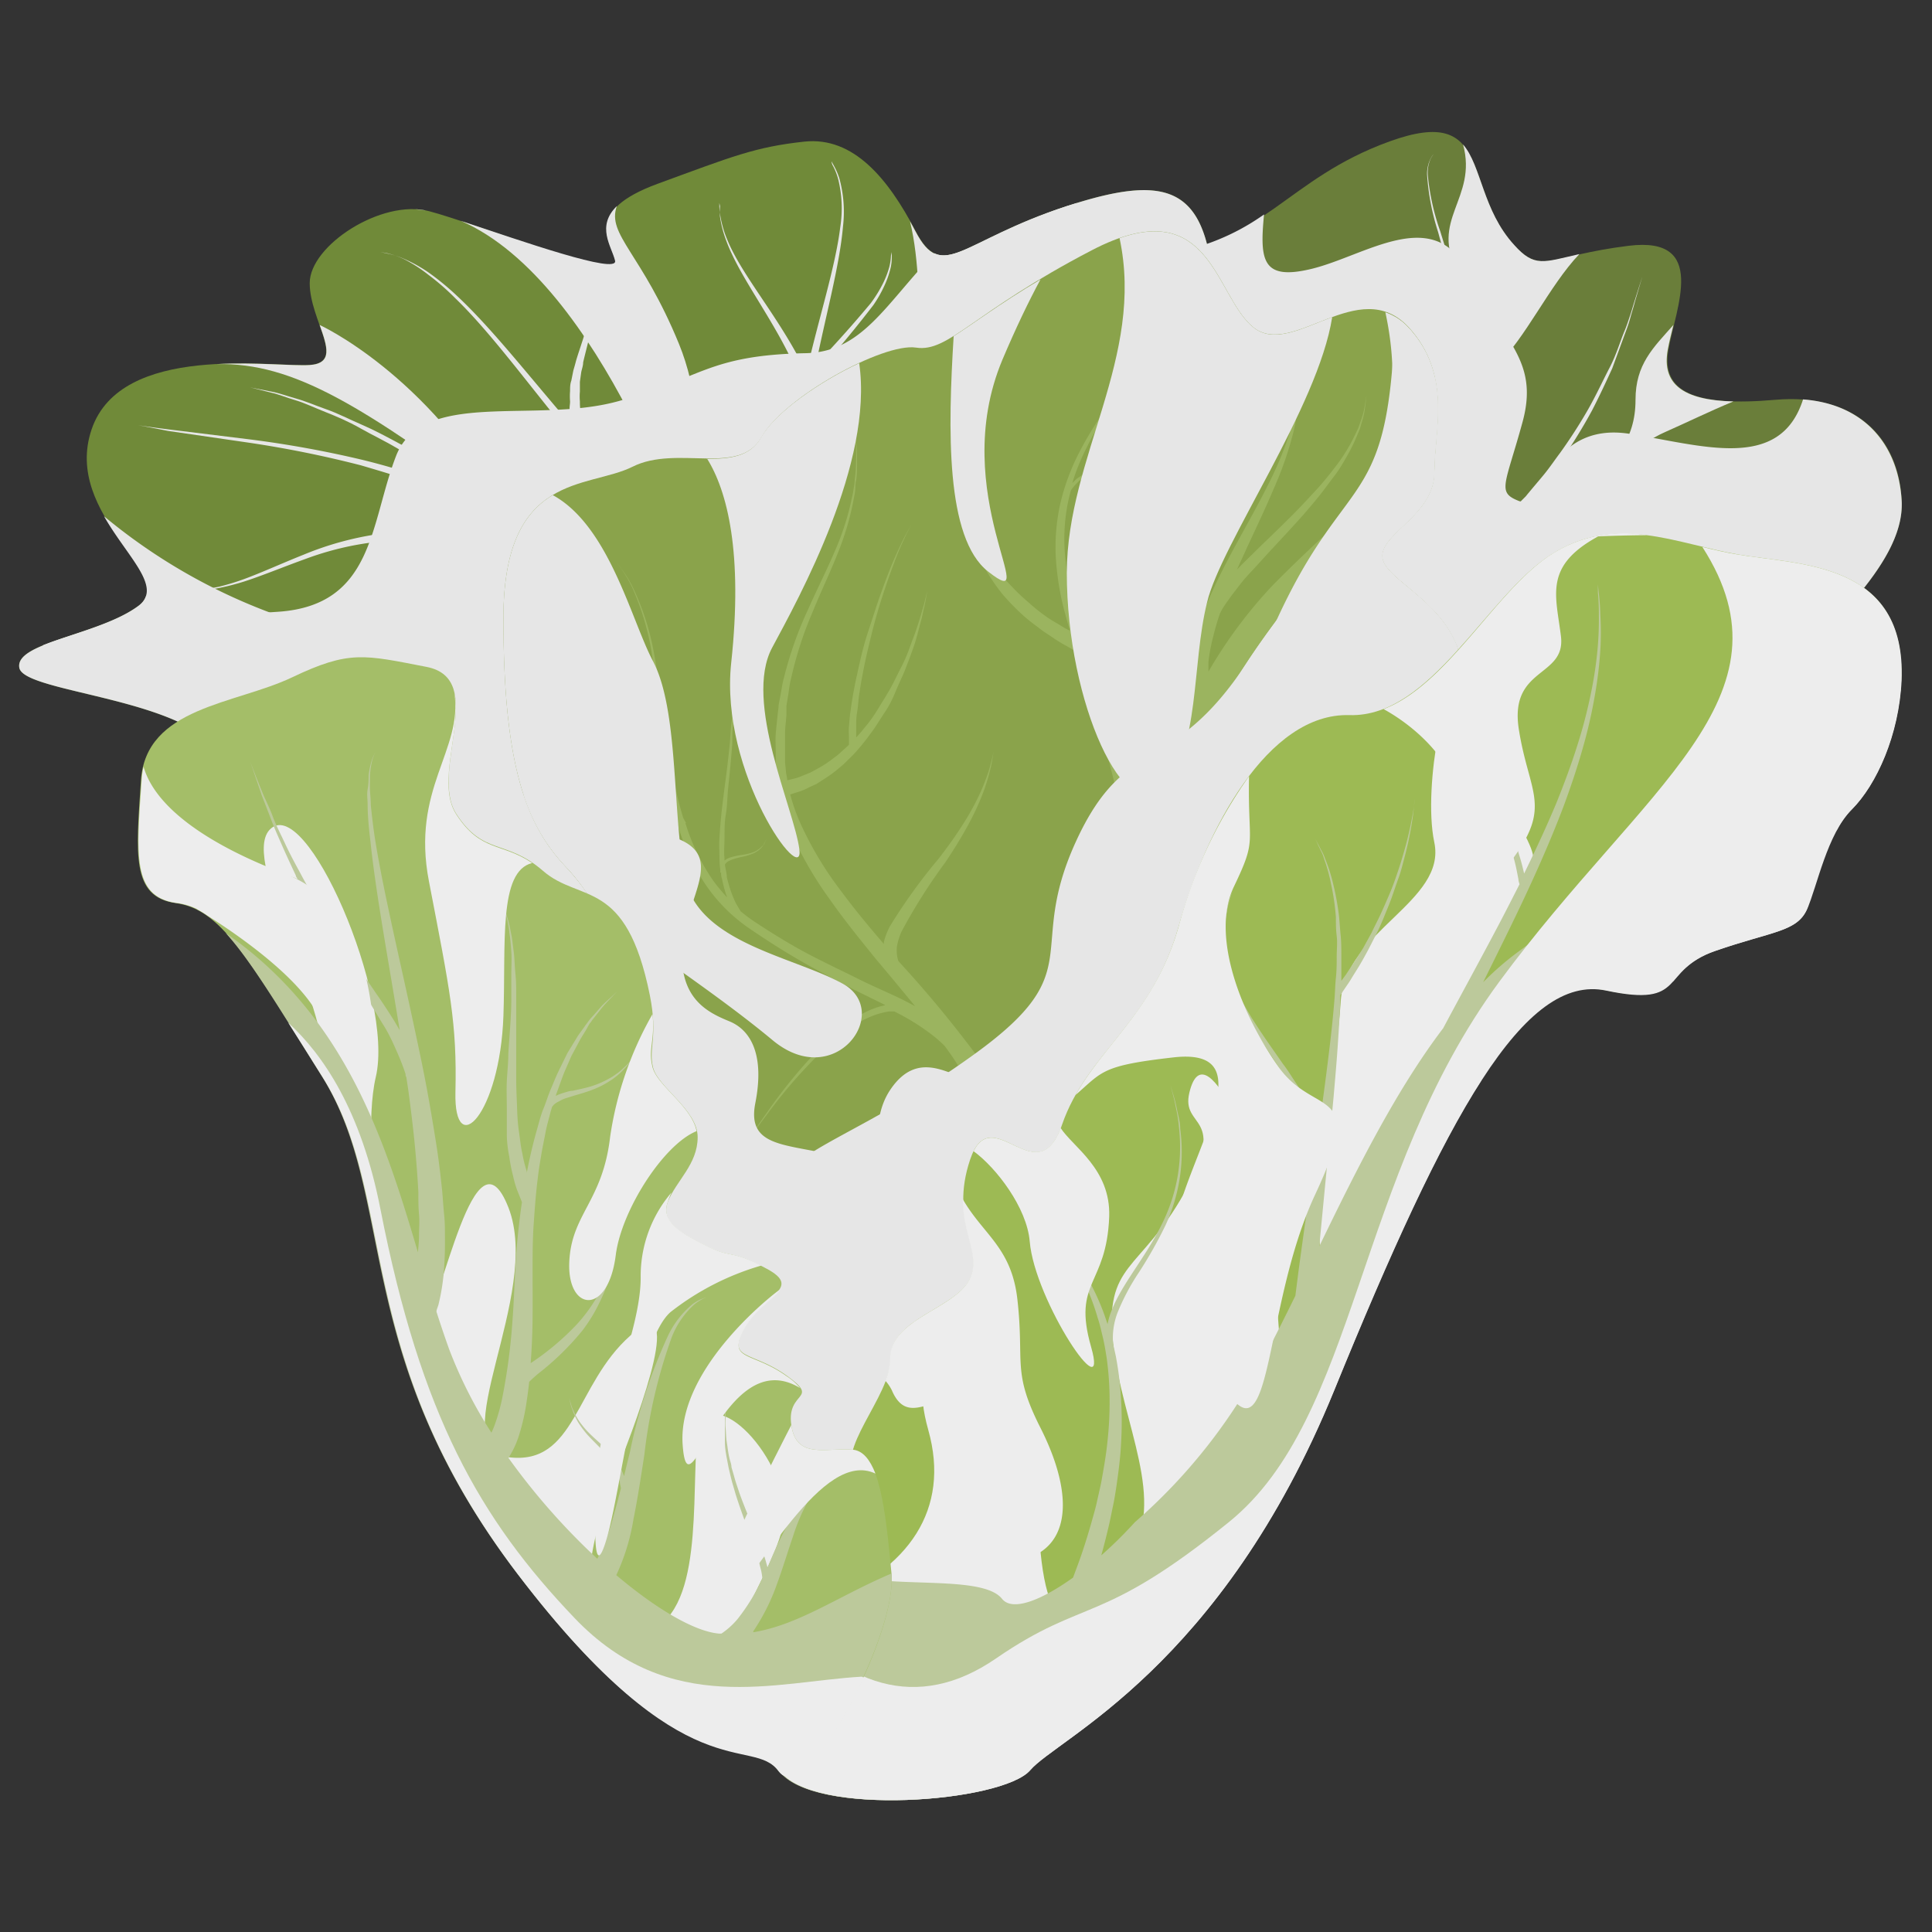
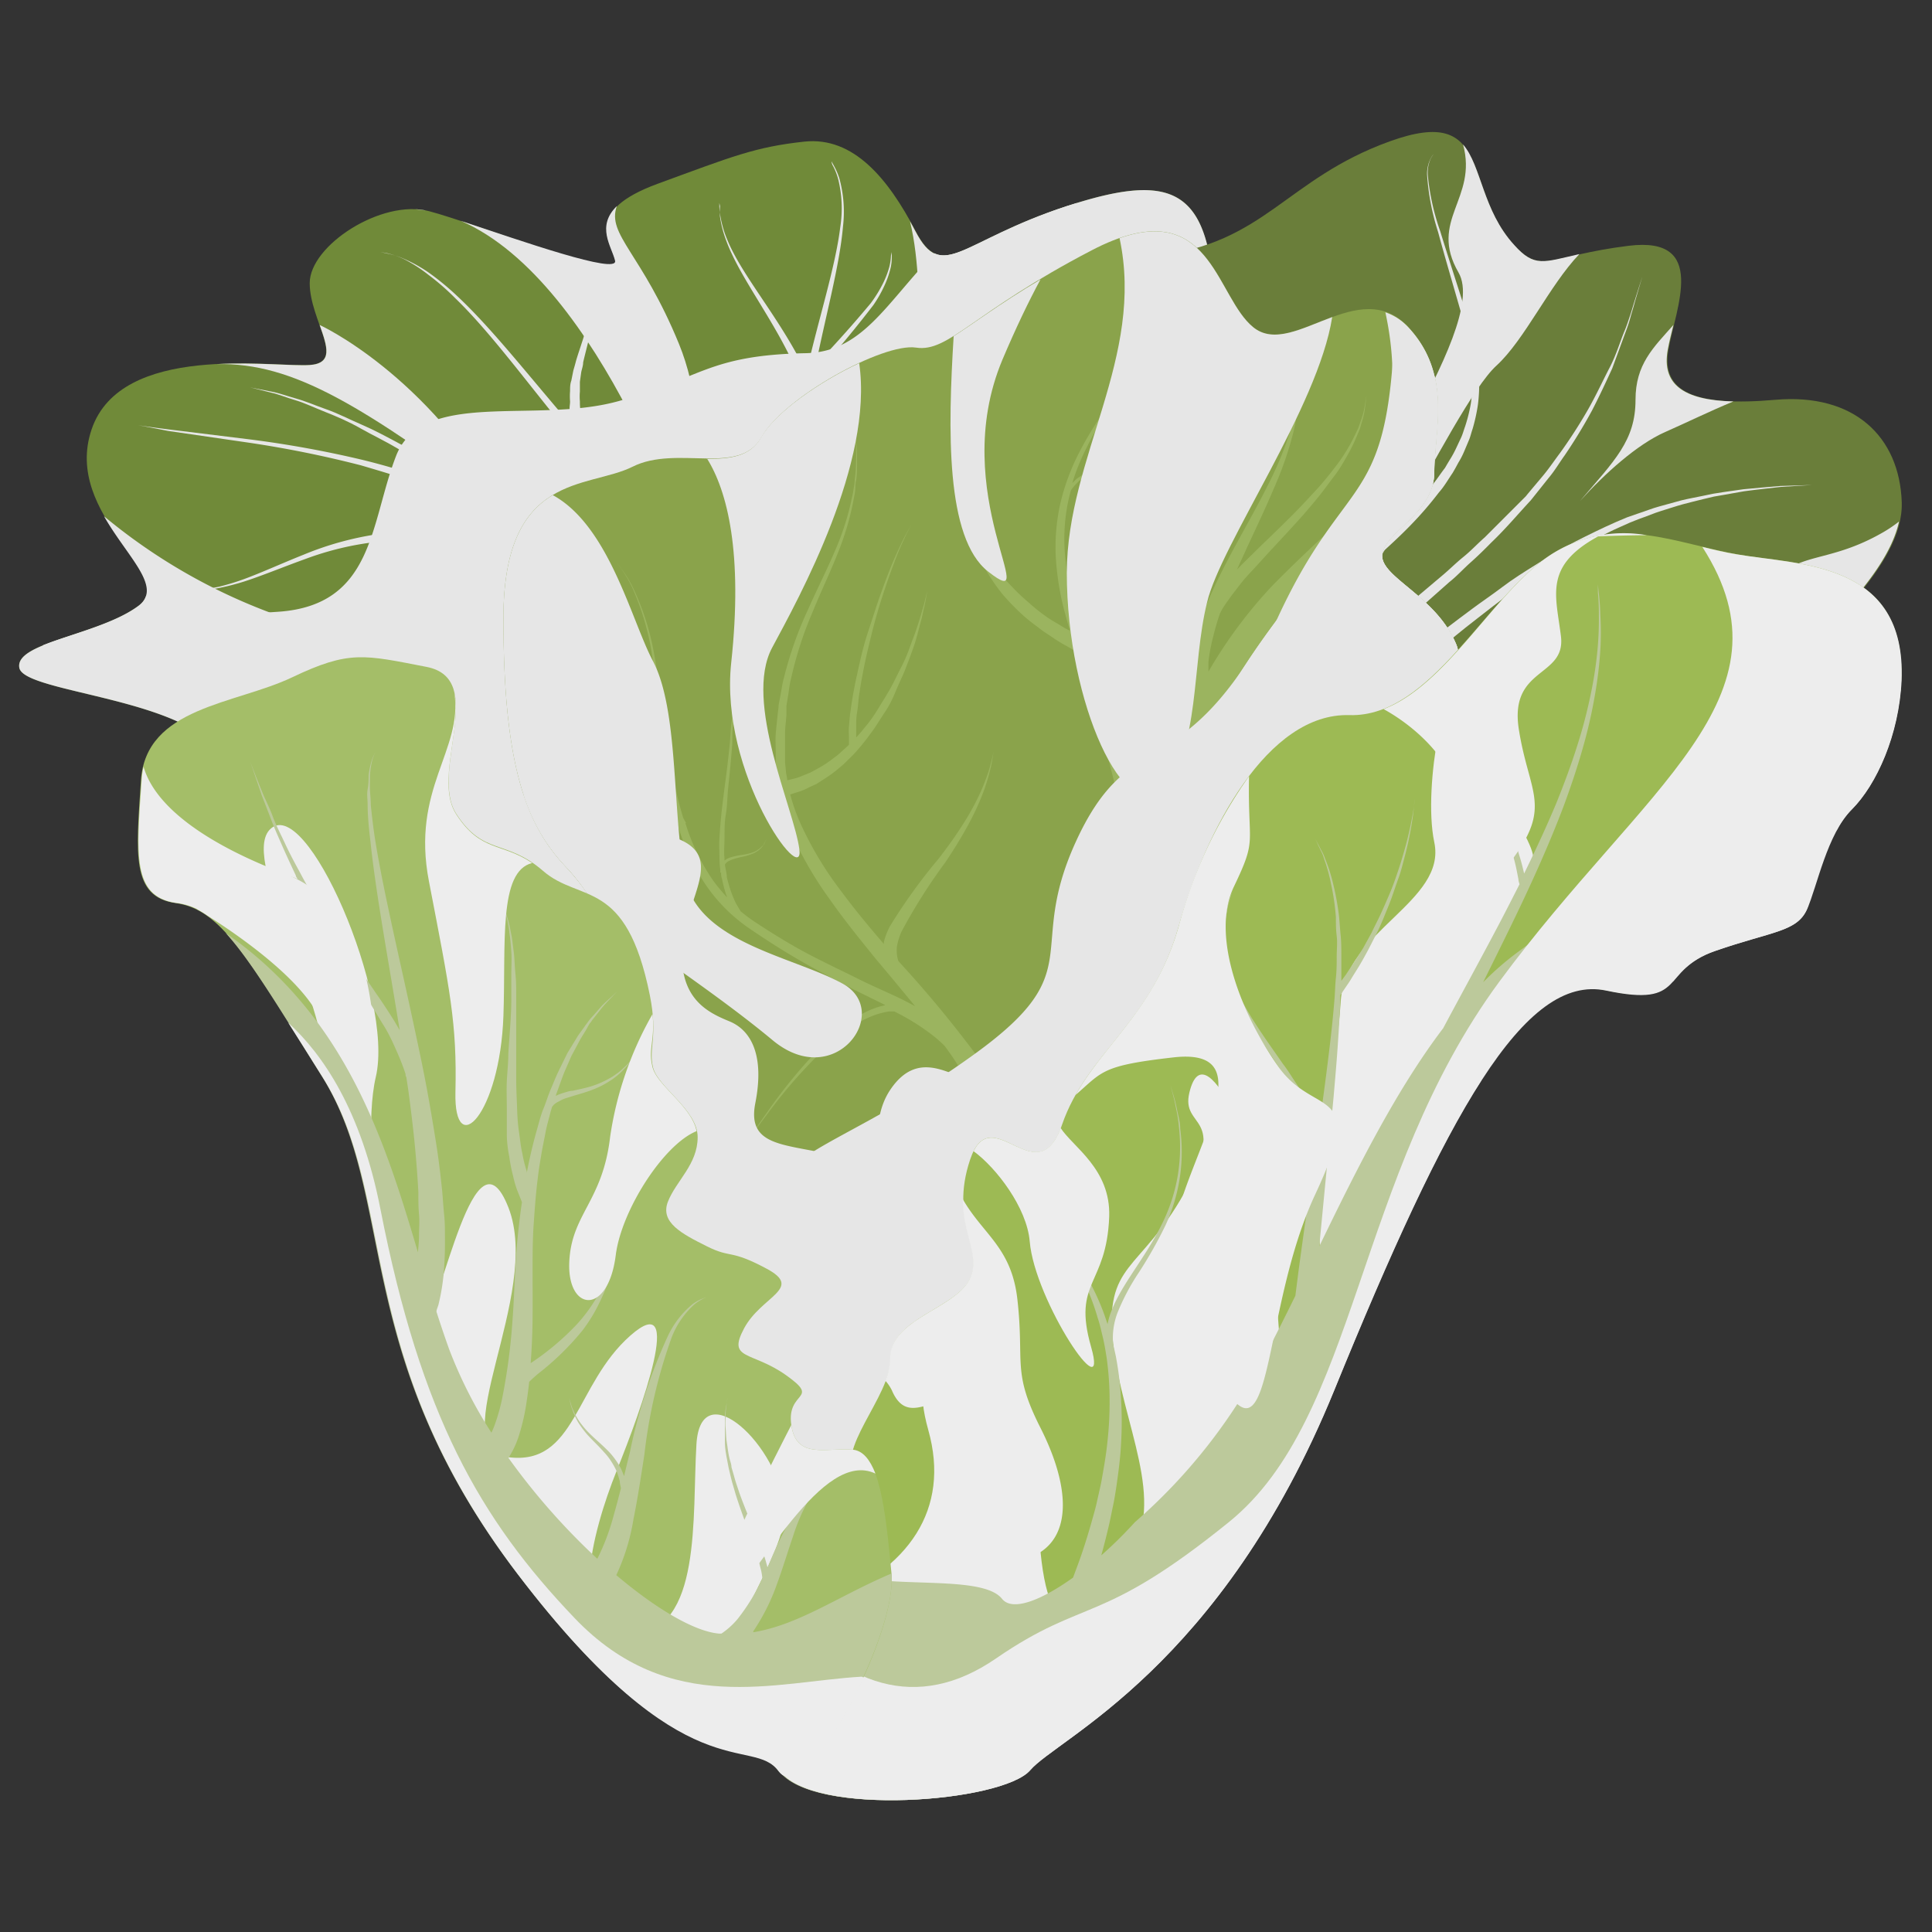
<svg xmlns="http://www.w3.org/2000/svg" viewBox="0 0 141.73 141.73">
  <rect x="0" y="0" width="141.73" height="141.73" fill="#333333" stroke="none" />
  <defs>
    <style>.cls-1{isolation:isolate;}.cls-2{fill:#708a39;}.cls-3{mix-blend-mode:multiply;}.cls-4{fill:#e6e6e6;}.cls-5{fill:#6a7e3a;}.cls-6{fill:#8aa34b;}.cls-7{fill:#9bb45f;}.cls-8{fill:#9dba54;}.cls-9{fill:#ededed;}.cls-10{fill:#bcc99b;}.cls-11{fill:#a4be68;}</style>
  </defs>
  <title>lechuga</title>
  <g class="cls-1">
    <g id="Layer_1" data-name="Layer 1">
      <path class="cls-2" d="M89.1,22.77c-.24-9-3-10.2-10.83-7.65s-9.11,5.65-11.11,1.82S62.61,10,59,10.39s-5.29,1.09-10.75,3.09-3.46,4.19-3.1,5.65S34.93,16.4,31.47,15.49,22.72,18,22.72,20.77s2.73,5.82,0,6-13.84-1.64-16,4.73,6.37,10.75,3.46,12.93S1.05,47.11,1.42,49s13.11,2.22,14.93,6.77S38.57,89.81,51.68,86.34,67.75,63.87,70.82,58.07,89.55,39.53,89.1,22.77Z" />
      <g class="cls-3">
        <path class="cls-4" d="M57.87,43s0-.5-.1-1.36-.11-2.13-.07-3.62c0-.75.06-1.56.13-2.41s.15-1.75.28-2.67c.25-1.85.62-3.8,1.07-5.72.88-3.86,2.1-7.62,2.46-10.55a9,9,0,0,0-.15-3.53,4.89,4.89,0,0,0-.36-.93C61,12,61,11.84,61,11.84l.17.31a5,5,0,0,1,.4.92,9.21,9.21,0,0,1,.27,3.56c-.26,3-1.35,6.79-2.09,10.65a57.59,57.59,0,0,0-.87,5.7c-.09.91-.15,1.79-.19,2.63s0,1.64,0,2.37c0,1.46.12,2.67.19,3.51s.15,1.35.15,1.35Z" />
      </g>
      <g class="cls-3">
        <path class="cls-4" d="M52.77,14.89s0,.09,0,.27a6,6,0,0,0,.09.78,8.35,8.35,0,0,0,.31,1.18,11.46,11.46,0,0,0,.64,1.44c1.07,2.05,3,4.48,4.53,7.22A22.61,22.61,0,0,1,60.21,30a19.7,19.7,0,0,1,.53,2.07c.13.67.21,1.31.27,1.91s.07,1.14.07,1.62,0,.91,0,1.26L61,37.94l-1.08-.14s0-.37.13-1c0-.33.06-.73.08-1.19s0-1,0-1.54a17.76,17.76,0,0,0-.18-1.82,19.93,19.93,0,0,0-.41-2c-.2-.68-.42-1.39-.7-2.09A21.33,21.33,0,0,0,57.87,26c-1.37-2.75-3.22-5.28-4.2-7.41a11.48,11.48,0,0,1-.58-1.48,8.16,8.16,0,0,1-.27-1.2,5.07,5.07,0,0,1,0-.79Z" />
      </g>
      <g class="cls-3">
        <path class="cls-4" d="M65.42,18.49v.3a3.61,3.61,0,0,1-.08.84,6.72,6.72,0,0,1-.43,1.26,9.19,9.19,0,0,1-.84,1.49,85.86,85.86,0,0,1-6,7c-.55.63-1.08,1.26-1.58,1.91s-1,1.29-1.39,1.93-.8,1.29-1.11,1.91a9.5,9.5,0,0,0-.44.92c-.14.3-.26.6-.36.88a7.37,7.37,0,0,0-.28.83c-.08.26-.16.51-.21.75a11.68,11.68,0,0,0-.23,1.24c-.06.35-.06.62-.08.81l0,.28-1.09-.06,0-.32c0-.2,0-.5.13-.87a10.63,10.63,0,0,1,.31-1.33,7.27,7.27,0,0,1,.25-.8q.14-.42.33-.87c.12-.3.26-.6.42-.91s.32-.63.5-1a20.14,20.14,0,0,1,1.24-1.93c.47-.64,1-1.29,1.5-1.92s1.1-1.26,1.67-1.87a86.4,86.4,0,0,0,6.23-6.72,9.74,9.74,0,0,0,.89-1.44,6.65,6.65,0,0,0,.47-1.22,4,4,0,0,0,.12-.83Z" />
      </g>
      <g class="cls-3">
        <path class="cls-4" d="M27.91,18.49l.46.1a6,6,0,0,1,1.27.4,10.75,10.75,0,0,1,1.8,1,19.45,19.45,0,0,1,2.08,1.71c2.89,2.69,6.06,6.9,9.54,10.8.86,1,1.76,1.93,2.66,2.83s1.83,1.77,2.76,2.55c.46.4.94.75,1.39,1.12s.93.68,1.4,1A22.5,22.5,0,0,0,54,41.55a11.36,11.36,0,0,0,1.25.57c.41.16.79.32,1.16.43s.72.24,1,.32l.9.2c.54.14,1,.16,1.27.22l.45.06-.12,1.09-.48-.08c-.31-.07-.78-.11-1.35-.27l-.94-.24c-.34-.1-.7-.24-1.09-.36s-.79-.31-1.21-.49a13.88,13.88,0,0,1-1.3-.62A23.11,23.11,0,0,1,50.8,40.7c-.48-.33-.93-.7-1.41-1.05s-.94-.77-1.4-1.18c-.93-.83-1.84-1.72-2.73-2.66s-1.77-1.93-2.62-2.93c-3.39-4-6.43-8.29-9.24-11a17.65,17.65,0,0,0-2-1.74A10.49,10.49,0,0,0,29.62,19a6.19,6.19,0,0,0-1.25-.43Z" />
      </g>
      <g class="cls-3">
        <path class="cls-4" d="M42.54,20.31l.31.61a2.89,2.89,0,0,1,.3.72,4.6,4.6,0,0,1,.23,1,3.84,3.84,0,0,1,0,.59,3.33,3.33,0,0,1,0,.63,9.58,9.58,0,0,1-.26,1.34c-.11.45-.23.91-.34,1.38,0,.24-.09.48-.14.71l-.1.72c0,.24,0,.48,0,.72a4.19,4.19,0,0,0,0,.71c0,.24,0,.47.06.7l.12.67A9.27,9.27,0,0,0,43,32.07a7.72,7.72,0,0,0,.4,1.09,6.54,6.54,0,0,0,.39.91c.13.26.24.49.34.68.19.38.29.6.29.6l-1,.49-.27-.65c-.09-.2-.19-.45-.31-.73a9.41,9.41,0,0,1-.34-1,8.29,8.29,0,0,1-.34-1.18,10.59,10.59,0,0,1-.26-1.36c0-.24,0-.48-.08-.72s0-.5,0-.75a4.78,4.78,0,0,1,0-.76c0-.26,0-.51.09-.76l.15-.75c.07-.24.14-.48.2-.72.14-.47.3-.93.44-1.37a9.63,9.63,0,0,0,.34-1.27,3.3,3.3,0,0,0,.08-.61,5.33,5.33,0,0,0,0-.56,4.66,4.66,0,0,0-.16-1,3.28,3.28,0,0,0-.24-.73Z" />
      </g>
      <g class="cls-3">
        <path class="cls-4" d="M10.11,31.19s.81.13,2.25.31l5.93.73a78.37,78.37,0,0,1,8.32,1.51c1.51.37,3.05.82,4.59,1.36a42.07,42.07,0,0,1,4.55,1.95A36.21,36.21,0,0,1,40,39.6a37.69,37.69,0,0,1,3.74,3,40.56,40.56,0,0,1,3.08,3.29c.45.55.9,1.09,1.29,1.64s.79,1.06,1.13,1.59c.71,1,1.28,2,1.8,2.89s.91,1.67,1.24,2.32l1,2.06-1,.44s-.34-.74-.92-2c-.32-.64-.71-1.42-1.17-2.3s-1-1.84-1.71-2.86c-.32-.53-.69-1-1.07-1.58s-.8-1.08-1.23-1.63a39.85,39.85,0,0,0-3-3.28,34.77,34.77,0,0,0-3.6-3,32.84,32.84,0,0,0-4.12-2.59,38.51,38.51,0,0,0-4.45-2c-1.52-.57-3-1-4.52-1.45a79.72,79.72,0,0,0-8.27-1.67l-5.91-.86C10.92,31.33,10.11,31.19,10.11,31.19Z" />
      </g>
      <g class="cls-3">
        <path class="cls-4" d="M18.35,28.42l1.57.31c.51.09,1.09.31,1.78.5s1.42.51,2.25.8,1.67.73,2.6,1.13,1.85.9,2.82,1.42,2,1.05,2.94,1.66l1.49.89,1.48.94c1,.62,1.94,1.31,2.9,2s1.86,1.32,2.73,2,1.72,1.31,2.49,2,1.5,1.26,2.15,1.85S46.78,45,47.3,45.5s.92,1,1.27,1.38.58.74.76,1l.26.34-.92.6-.23-.33c-.16-.21-.36-.53-.67-.92s-.71-.85-1.19-1.36-1-1.09-1.66-1.67-1.31-1.25-2.07-1.89-1.56-1.33-2.4-2-1.74-1.36-2.65-2.06-1.86-1.37-2.83-2l-1.43-1-1.46-.93c-1-.63-1.94-1.18-2.88-1.74s-1.88-1-2.76-1.5-1.75-.87-2.56-1.19-1.53-.67-2.21-.87-1.25-.44-1.75-.55Z" />
      </g>
      <g class="cls-3">
        <path class="cls-4" d="M13.34,43.26l.34,0a7.58,7.58,0,0,0,.94,0l.67-.07.78-.15a17.88,17.88,0,0,0,1.81-.55c1.31-.48,2.79-1.16,4.42-1.81a23,23,0,0,1,5.31-1.48,15.65,15.65,0,0,1,2.82-.16,17.42,17.42,0,0,1,2.73.27,22.13,22.13,0,0,1,2.49.6c.38.13.76.24,1.12.37l1,.4c.65.28,1.25.53,1.77.79s1,.47,1.32.68l1.14.63-.57.94-1.08-.66c-.34-.22-.77-.43-1.26-.7s-1.06-.54-1.68-.83l-1-.42c-.34-.14-.7-.26-1.07-.4A21.57,21.57,0,0,0,33,40.05a18.23,18.23,0,0,0-2.61-.36,16.63,16.63,0,0,0-2.73.06A22,22,0,0,0,22.42,41c-1.64.59-3.15,1.22-4.48,1.65a17.57,17.57,0,0,1-1.85.48c-.28.06-.55.09-.79.13l-.68,0a7.91,7.91,0,0,1-.94,0Z" />
      </g>
      <g class="cls-3">
        <path class="cls-4" d="M10.61,48.6l.53.11c.34.08.84.16,1.48.27,1.28.21,3.12.42,5.33.64,4.42.45,10.38.93,16.11,2.67a35.48,35.48,0,0,1,4.19,1.53,30.92,30.92,0,0,1,3.84,2c.6.37,1.19.74,1.73,1.15s1.07.81,1.57,1.21,1,.86,1.41,1.26.84.86,1.24,1.26a29.92,29.92,0,0,1,2,2.39c.13.19.27.37.39.54l.34.52.6.92c.34.56.58,1,.76,1.33s.27.47.27.47l-1,.5-.25-.47c-.17-.29-.39-.74-.71-1.3l-.55-.89c-.1-.17-.21-.34-.32-.51l-.37-.53a28.34,28.34,0,0,0-1.83-2.36c-.37-.39-.75-.82-1.16-1.24s-.85-.85-1.34-1.25-1-.83-1.5-1.21-1.08-.78-1.66-1.16a29.24,29.24,0,0,0-3.71-2,35.25,35.25,0,0,0-4.08-1.6c-5.62-1.85-11.56-2.47-16-3-2.21-.27-4-.53-5.32-.76-.64-.13-1.14-.22-1.48-.31Z" />
      </g>
      <g class="cls-3">
        <path class="cls-4" d="M78.27,15.12c-6,2-8.15,4.22-9.72,3.46-3.59,3.73-5.3,7.25-9.45,7.33-7.24.14-7.75,1.91-13.85,3.55s-14.29-.95-16.2,4-1.61,10.95-8.66,11.42c-5.16.34-7,.65-9.68-1.14a1.46,1.46,0,0,1-.55.74C7.24,46.63,1.05,47.11,1.42,49s13.11,2.22,14.93,6.77S38.57,89.81,51.68,86.34,67.75,63.87,70.82,58.07,89.55,39.53,89.1,22.77C88.86,13.78,86.1,12.57,78.27,15.12Z" />
      </g>
      <g class="cls-3">
        <path class="cls-4" d="M23.5,46.13A42.13,42.13,0,0,1,7.63,37.87c1.71,3,4.34,5.21,2.53,6.57s-5.1,2.11-7.07,2.92c2.67-.39,6.63,2.27,11.48.9,6-1.7,17.08,4,23.13,13.3C37.06,55,33.56,49,23.5,46.13Z" />
      </g>
      <g class="cls-3">
        <path class="cls-4" d="M30.47,15.35l.75.09A4.52,4.52,0,0,0,30.47,15.35Z" />
      </g>
      <g class="cls-3">
        <path class="cls-4" d="M36.93,37.39c-5.65-10-13.48-13.55-13.48-13.55h0c.56,1.58,1,2.82-.73,2.94-1.18.08-3.92-.22-6.83-.07C21.56,26.59,26.58,29.77,36.93,37.39Z" />
      </g>
      <g class="cls-3">
        <path class="cls-4" d="M31.47,15.49Z" />
      </g>
      <g class="cls-3">
        <path class="cls-4" d="M68.89,35.59C68.44,27.11,79,14.89,79,14.89l-.75.23c-7.83,2.55-9.11,5.65-11.11,1.82l-.38-.7C68.16,22.07,66.58,29.68,68.89,35.59Z" />
      </g>
      <g class="cls-3">
        <path class="cls-4" d="M33.8,16.2c10.4,4.5,16.83,24.6,16.83,24.6s1.92-8.88-.82-15.57-5.31-8-4.56-10.11h0c-1.53,1.49-.39,2.94-.13,4S38.24,17.67,33.8,16.2Z" />
      </g>
      <path class="cls-5" d="M111.09,18c-3.85-4.2-1.5-10.39-9.14-7.63s-9.14,7.49-17.14,8.4S63.7,66.53,68.07,81.71s-1.78,25.2,11,17.73S99.21,69,104,64.48s22-8.82,25.68-13.43,10-9.47,9.83-14.23-3.46-8-9.29-7.49-8.37-.55-7.83-3.65,2.92-8.37-2.91-7.65S113.1,20.18,111.09,18Z" />
      <g class="cls-3">
        <path class="cls-4" d="M92.48,55.1l1.23-1.52.65-.79c.25-.29.53-.59.83-.91l.94-1c.34-.36.71-.71,1.09-1.09S98,49,98.42,48.6l1.32-1.2c.91-.83,1.9-1.66,2.91-2.52l3.13-2.64c.54-.45,1-.92,1.58-1.39s1-.94,1.56-1.43c1-1,2-2,3-3,.44-.54.89-1.06,1.32-1.58s.81-1.09,1.21-1.62a36.55,36.55,0,0,0,2.06-3.2c.6-1.06,1.08-2.11,1.57-3.05s.76-1.89,1.09-2.68c.17-.4.29-.79.41-1.14s.21-.69.31-1c.37-1.18.59-1.86.59-1.86l-.55,1.87c-.08.3-.18.63-.29,1a10.84,10.84,0,0,1-.37,1.15l-1,2.72c-.46,1-.92,2-1.49,3.1a38.16,38.16,0,0,1-2,3.28c-.39.54-.73,1.13-1.18,1.66l-1.3,1.63c-.93,1-1.87,2.12-2.9,3.1-.5.51-1,1-1.54,1.48s-1,1-1.55,1.43l-3.07,2.72c-1,.89-2,1.74-2.83,2.57L99,49.23c-.41.4-.78.8-1.15,1.18s-.73.73-1,1.09l-.89,1-.78.9-.63.81-1.19,1.54Z" />
      </g>
      <g class="cls-3">
        <path class="cls-4" d="M103.52,48.06l1.22-.93c.79-.6,1.9-1.46,3.25-2.46.68-.51,1.42-1,2.21-1.6s1.64-1.13,2.54-1.69l1.37-.85,1.45-.8c1-.51,2-1,3-1.44l.78-.33.8-.28c.54-.17,1.06-.39,1.59-.53l1.6-.44c.52-.13,1.05-.22,1.57-.33l.77-.16.76-.12,1.47-.21c1-.1,1.88-.17,2.71-.24l2.3-.07c.69,0,1.28,0,1.77,0l1.55,0-1.55,0c-.49,0-1.08,0-1.76,0l-2.29.14c-.84.1-1.74.19-2.69.32l-1.46.26-.75.13-.76.18c-.51.13-1,.24-1.54.39s-1,.31-1.56.48-1,.38-1.55.56c-.26.11-.53.2-.78.31l-.76.34c-1,.44-2,1-3,1.5l-1.39.84-1.33.87c-.87.58-1.69,1.18-2.45,1.75s-1.49,1.13-2.15,1.65c-1.31,1-2.39,1.93-3.16,2.55l-1.19,1Z" />
      </g>
      <g class="cls-3">
        <path class="cls-4" d="M96.15,43.46l1.31-1,1.48-1.12c.57-.44,1.19-1,1.87-1.51s1.39-1.19,2.1-1.9A22.68,22.68,0,0,0,105,35.66c.36-.41.65-.88,1-1.33.14-.24.28-.48.43-.72a7.73,7.73,0,0,0,.4-.75l.36-.77c.12-.26.19-.54.29-.81a11.79,11.79,0,0,0,.42-1.68,12,12,0,0,0,0-3.44c0-.28-.06-.57-.12-.85s-.13-.55-.19-.83c-.12-.55-.28-1.09-.43-1.62-.61-2.13-1.2-4.12-1.66-5.83a17.53,17.53,0,0,1-.81-4.21,2.55,2.55,0,0,1,.25-1.17,1.42,1.42,0,0,1,.17-.27l.06-.08-.06.09a1.54,1.54,0,0,0-.16.26,2.54,2.54,0,0,0-.21,1.17,17.26,17.26,0,0,0,.92,4.16c.52,1.7,1.16,3.66,1.83,5.78.17.53.34,1.06.48,1.63.08.28.15.56.23.84s.09.58.14.87a12.25,12.25,0,0,1,.08,3.58,13.1,13.1,0,0,1-.39,1.78c-.1.28-.16.58-.28.85l-.35.83a5.91,5.91,0,0,1-.41.79c-.14.26-.28.52-.43.77-.33.48-.62,1-1,1.42a25.94,25.94,0,0,1-2.12,2.45c-.72.74-1.43,1.39-2.1,2s-1.29,1.13-1.85,1.58-1.06.87-1.47,1.18l-1.28,1Z" />
      </g>
      <g class="cls-3">
        <path class="cls-4" d="M122.34,25.68c.1-.56.26-1.19.42-1.84-1.48,1.67-2.78,2.88-2.78,5.49,0,3-1.54,4.45-4.07,7.42,1.81-2,4.17-4.14,6.25-5.06,1.55-.68,3.23-1.51,5-2.24C123.46,29.36,121.9,28.17,122.34,25.68Z" />
      </g>
      <g class="cls-3">
        <path class="cls-4" d="M107,20c2.4,4.19-9.41,19-9.15,24s8.64-14.19,11.92-17.17c2.09-1.91,3.88-5.88,6.09-8.19-2.63.59-3.29,1-4.78-.67-2.32-2.53-2.39-5.79-3.75-7.37C108.42,14.59,104.77,16.15,107,20Z" />
      </g>
      <g class="cls-3">
        <path class="cls-4" d="M138,39.13c-4.52,2.55-6.74,1-8.75,4.89s1.82,1.36-5.46,10.54c-.14.18-.27.36-.4.55,2.83-1.33,5.14-2.68,6.23-4.06,3.27-4.14,8.75-8.49,9.69-12.79A9.92,9.92,0,0,1,138,39.13Z" />
      </g>
      <g class="cls-3">
-         <path class="cls-4" d="M132.27,29.3c-1.71,5.36-7.46,3.34-12.76,2.52-6-.92-6.46,5.57-8.09,4.93s-1-1.14.27-5.78-1.5-6-4-11-7.51-1.2-11.5-.24c-3.59.86-3.79-.61-3.46-4a16.63,16.63,0,0,1-8,3c-8,.91-21.11,47.77-16.74,62.95s-1.78,25.2,11,17.73S99.21,69,104,64.48s22-8.82,25.68-13.43,10-9.47,9.83-14.23C139.3,32.66,136.78,29.64,132.27,29.3Z" />
-       </g>
+         </g>
      <path class="cls-6" d="M103.33,24c-3.64-3.92-8.53,2.34-11.4,0s-3.1-10.19-11.84-5.64S69.61,25.87,67.2,25.5s-9.69,3.64-11.33,6.56-6.19.54-9.47,2.18-9.47.37-9.47,11.11,1.64,15.12,4.55,18.21S45.85,70.3,44,75.4s8.93,40.8,17.12,41,13.48-10.75,16-18S85.92,80.87,92.11,73,108.32,51,106.86,47.35s-5.64-5-5.46-6.68,3.82-3,3.82-6.06S106.54,27.51,103.33,24Z" />
      <path class="cls-7" d="M103.81,48a10.6,10.6,0,0,1-1,.65c-.41.23-.88.47-1.4.71-1.17.54-2.59,1.1-4.13,1.68a.86.86,0,0,0,.07-.1,5,5,0,0,0,.26-.52,5.46,5.46,0,0,0,.21-.61c.06-.22.1-.44.14-.67s.06-.46.08-.69a23.22,23.22,0,0,1,.21-2.52,3.84,3.84,0,0,1,.22-.8c.07-.18.12-.29.12-.29l-.14.28a3.88,3.88,0,0,0-.28.79,22.28,22.28,0,0,0-.4,2.5c0,.23-.08.45-.13.67a3.92,3.92,0,0,1-.18.61,5.48,5.48,0,0,1-.5,1c-.09.13-.2.24-.28.35a1.89,1.89,0,0,1-.23.25l-.11.1-2.78,1.08c-1.32.53-2.63,1.1-3.85,1.72,6-15.26,16.75-17.58,15.53-26.65h0c-.37,5.84-5.28,8.71-11.83,15.35a34.15,34.15,0,0,0-4.76,6.38c0-.22,0-.45,0-.7A12.55,12.55,0,0,1,89,46.7c.13-.55.3-1.13.5-1.71l.17-.32c.13-.22.32-.48.53-.78s.48-.63.76-1,.62-.74,1-1.14l1.13-1.24c.8-.86,1.66-1.78,2.5-2.72.41-.48.82-.95,1.21-1.44s.75-1,1.1-1.45.66-1,.92-1.45a13.37,13.37,0,0,0,.68-1.37l.26-.62c.07-.21.11-.41.17-.59a4.89,4.89,0,0,0,.21-1l.11-.86s-.06.31-.15.85a5,5,0,0,1-.27,1c-.06.18-.12.37-.2.57l-.29.6a11.86,11.86,0,0,1-.74,1.31c-.28.45-.63.9-1,1.37s-.75.92-1.17,1.37-.84.91-1.27,1.35c-.88.9-1.78,1.76-2.63,2.58l-1.21,1.19c-.2.19-.39.39-.57.58.22-.52.46-1,.7-1.55.69-1.48,1.41-3,2-4.4a25.61,25.61,0,0,0,1.4-4,12.27,12.27,0,0,0,.31-1.67,6.21,6.21,0,0,0,.06-.7,4.09,4.09,0,0,0,0-.6,5.4,5.4,0,0,0-.06-.84l0-.29s0,.1,0,.29a7.69,7.69,0,0,1,0,.84,4.4,4.4,0,0,1-.05.59,4.78,4.78,0,0,1-.1.69,12.67,12.67,0,0,1-.4,1.62A25.88,25.88,0,0,1,93,35.61c-.68,1.37-1.49,2.8-2.28,4.25s-1.55,2.92-2.16,4.37a22.39,22.39,0,0,0-.79,2.14,15.73,15.73,0,0,0-.46,2,10,10,0,0,0,0,3.2v0c-1.23,2.25-2.47,4.76-3.77,7.56-.2-1-.49-2.12-.83-3.25s-.73-2.32-1.16-3.52c-.85-2.42-1.79-4.95-2.6-7.54a19.49,19.49,0,0,1-.8-3.89,13.63,13.63,0,0,1,.15-3.84c.07-.38.16-.75.26-1.12a4.27,4.27,0,0,1,.65-.73A36.93,36.93,0,0,1,84,32.46a13.82,13.82,0,0,0,2.45-1.74,8.92,8.92,0,0,0,1-1l.39-.5.33-.5a6.91,6.91,0,0,0,.48-.93,7.28,7.28,0,0,0,.3-.75l.2-.67s-.08.24-.21.67c-.09.2-.17.46-.31.74s-.3.59-.49.91l-.34.5-.4.49a9.86,9.86,0,0,1-1,1,14.63,14.63,0,0,1-2.46,1.69A36.91,36.91,0,0,0,79,35.11l-.34.33a15.78,15.78,0,0,1,.65-1.75,24.32,24.32,0,0,1,1.54-2.89c.52-.87,1-1.64,1.52-2.32s.9-1.26,1.25-1.74l1.12-1.5L83.61,26.7c-.37.46-.82,1-1.32,1.69s-1.06,1.42-1.62,2.27A24.68,24.68,0,0,0,79,33.53,16.15,16.15,0,0,0,77.77,37a14.63,14.63,0,0,0-.31,4,20.38,20.38,0,0,0,.69,4.07l.33,1.19a6.2,6.2,0,0,1-.69-.38c-.33-.21-.73-.41-1.11-.7a12.45,12.45,0,0,1-1.24-1,14,14,0,0,1-1.26-1.2A13,13,0,0,1,73,41.59l-.27-.4-.24-.42c-.15-.29-.33-.56-.45-.86s-.27-.59-.39-.9-.23-.61-.34-.91-.18-.61-.27-.92a9.36,9.36,0,0,1-.24-.91c-.15-.6-.26-1.18-.35-1.74s-.16-1.1-.23-1.59-.1-.94-.15-1.34-.06-.76-.09-1.05c0-.57-.07-.9-.07-.9l0,.91c0,.29,0,.64,0,1s0,.86.08,1.36.07,1,.15,1.6.15,1.17.26,1.78c0,.31.11.63.19.94s.14.64.24.95.19.64.29,1,.24.62.36.94a8.5,8.5,0,0,0,.43.92l.22.45.26.43a14.94,14.94,0,0,0,1.12,1.62,16.34,16.34,0,0,0,1.27,1.34A12.83,12.83,0,0,0,76.13,46c.4.33.8.56,1.14.8a8.77,8.77,0,0,0,.92.56l.71.41c.13.43.26.87.39,1.29.4,1.28.8,2.53,1.18,3.75s.72,2.39,1,3.51a31.19,31.19,0,0,1,.68,3.16c.13.77.2,1.5.25,2.17-2.52,5.53-5.3,12-8.7,19.51,0-.1-.08-.2-.12-.3a20.33,20.33,0,0,0-2-3.52,85.41,85.41,0,0,0-5.67-6.83,1.84,1.84,0,0,1-.1-.42,2.37,2.37,0,0,1,0-.72,4.8,4.8,0,0,1,.31-1,40.85,40.85,0,0,1,3.23-5.11c.62-.93,1.21-1.88,1.71-2.81a19.2,19.2,0,0,0,1.18-2.62c.13-.4.25-.76.33-1.1a8.46,8.46,0,0,0,.2-.86c.08-.48.12-.75.12-.75s-.05.27-.17.75c-.06.23-.13.52-.24.84s-.24.67-.4,1.06a18.12,18.12,0,0,1-1.32,2.51c-.54.88-1.19,1.78-1.86,2.66a41,41,0,0,0-3.61,5,5.23,5.23,0,0,0-.45,1.16c0,.05,0,.1,0,.15-1.05-1.22-2.11-2.49-3.1-3.83a25.53,25.53,0,0,1-2.92-4.8,13.93,13.93,0,0,1-.85-2.34l.44-.14a4.3,4.3,0,0,0,.92-.37l.55-.25.56-.36a9.27,9.27,0,0,0,1.2-.89,5.12,5.12,0,0,0,.59-.55,8.35,8.35,0,0,0,.59-.6,16.38,16.38,0,0,0,1.09-1.37c.36-.47.66-1,1-1.5s.58-1,.82-1.59.49-1.06.69-1.58.38-1,.56-1.5.3-.95.41-1.38.23-.82.3-1.18.16-.66.2-.91l.14-.8-.19.79c-.05.25-.15.55-.25.9s-.22.73-.36,1.15-.32.86-.49,1.34-.39,1-.63,1.46-.49,1-.77,1.51-.6,1-.9,1.5-.65,1-1,1.4c-.2.26-.41.5-.63.74v-.8c0-.32,0-.68.07-1.07s.08-.83.15-1.28.14-.93.24-1.42c.18-1,.42-2,.68-3.05s.56-2.06.87-3,.63-1.83.92-2.58.58-1.35.78-1.77l.34-.65-.36.64c-.22.41-.51,1-.84,1.75s-.66,1.61-1,2.55-.67,2-1,3-.57,2.06-.78,3.05c-.12.49-.21,1-.29,1.43s-.14.89-.2,1.29-.08.77-.11,1.1,0,.62,0,.86l0,.48c-.18.19-.38.35-.56.52a5.17,5.17,0,0,1-.59.48,8,8,0,0,1-1.14.75l-.53.29-.5.2a4.26,4.26,0,0,1-.83.28l-.38.09c0-.19-.07-.39-.09-.61l-.07-.71c0-.2,0-.45,0-.68,0-.47,0-.93,0-1.39s.07-.92.1-1.38c0-.23,0-.46,0-.68l.11-.67c.08-.45.11-.9.23-1.33a27.17,27.17,0,0,1,1.58-4.89c.62-1.52,1.3-2.93,1.83-4.27a20.57,20.57,0,0,0,1.14-3.77c.05-.29.12-.57.15-.84s0-.54.08-.79a9.76,9.76,0,0,0,.06-1.39,11.93,11.93,0,0,0-.12-1.95c0-.45-.07-.69-.07-.69l.06.69a13.51,13.51,0,0,1,.06,1.95,10.06,10.06,0,0,1-.1,1.38c0,.25-.06.51-.1.78s-.11.54-.17.82a19.6,19.6,0,0,1-1.23,3.71c-.56,1.32-1.27,2.71-1.94,4.22a27.51,27.51,0,0,0-1.74,4.93c-.13.44-.18.89-.27,1.35l-.13.68c0,.23-.05.47-.07.7-.05.47-.1.94-.14,1.41s0,.95,0,1.43c0,.24,0,.46,0,.73l0,.71c0,.47.14,1,.22,1.47A17.23,17.23,0,0,0,58,61a27.48,27.48,0,0,0,2.89,5c1.1,1.57,2.27,3,3.42,4.42,1,1.18,1.92,2.3,2.82,3.39h0l-.69-.36c-1.05-.54-2.2-1-3.4-1.6S60.58,70.66,59.32,70s-2.54-1.45-3.81-2.28a12.35,12.35,0,0,1-1.18-.87L54,66.29a7.74,7.74,0,0,1-.35-.82,10.17,10.17,0,0,1-.33-1.12c0-.29-.1-.6-.14-.92h0a.69.69,0,0,1,.2-.22,2.37,2.37,0,0,1,.32-.15,5.67,5.67,0,0,1,.79-.21,4.86,4.86,0,0,0,.79-.25,1.9,1.9,0,0,0,.34-.2,1.84,1.84,0,0,0,.25-.23,2.68,2.68,0,0,0,.17-.23.92.92,0,0,0,.1-.2l.08-.18-.09.17a.81.81,0,0,1-.11.2c0,.06-.11.14-.18.21a1.4,1.4,0,0,1-.26.21,1.71,1.71,0,0,1-.33.17,4,4,0,0,1-.79.19,7,7,0,0,0-.82.17,1.73,1.73,0,0,0-.37.16l-.12.09a.81.81,0,0,1,0-.16c-.06-.49,0-1,0-1.56s0-1.11.1-1.69.1-1.15.15-1.74c.12-1.16.24-2.33.32-3.43,0-.55,0-1.09.08-1.59s0-1,0-1.42,0-.85,0-1.21,0-.67,0-.92l-.06-.81s0,.3,0,.81c0,.26,0,.57,0,.92v1.2c0,.44,0,.92-.07,1.42s-.08,1-.13,1.58c-.11,1.1-.25,2.26-.41,3.42-.07.59-.15,1.17-.21,1.75s-.1,1.14-.14,1.7,0,1.09,0,1.6a7,7,0,0,0,.06.81h0l0,.21h.06c0,.14,0,.29.06.42a9.92,9.92,0,0,0,.31,1.2,1.46,1.46,0,0,1,.07.19,13,13,0,0,1-1-1.2,15.17,15.17,0,0,1-2-4.06l-.06-.19.05,0L50.12,60a31.06,31.06,0,0,1-.88-3.77c-.49-2.85-.75-5.54-1.18-7.82a19.09,19.09,0,0,0-1.65-5.35,8.44,8.44,0,0,0-.82-1.33,4.52,4.52,0,0,0-.34-.44s.13.15.33.44a9.7,9.7,0,0,1,.79,1.35,19.11,19.11,0,0,1,1.52,5.36c.37,2.28.58,5,1,7.84.09.6.2,1.21.32,1.81l-.11-.21c-.14-.28-.31-.57-.48-.87a9.16,9.16,0,0,0-.6-.88,4.58,4.58,0,0,0-.35-.42,4.93,4.93,0,0,0-.4-.39,5.26,5.26,0,0,0-.89-.66l-.49-.23c-.16-.07-.34-.1-.5-.16l-.25-.07-.25,0-.48-.06c-.31,0-.61,0-.88,0l-.74.09c-.22,0-.4.09-.56.12l-.49.11.5-.09c.15,0,.34-.07.56-.09l.73-.05c.27,0,.57,0,.87,0l.47.09.24,0,.23.09a4.43,4.43,0,0,1,.47.17l.46.25a5.16,5.16,0,0,1,.82.66,2.63,2.63,0,0,1,.35.39,3.32,3.32,0,0,1,.32.42c.2.28.37.58.54.87s.3.58.43.87.24.54.34.79c.41,1,.69,1.68.69,1.68l0,0,0,.15a15.76,15.76,0,0,0,2,4.23,12.16,12.16,0,0,0,3.33,3.3c1.26.86,2.54,1.67,3.8,2.39s2.52,1.37,3.72,2c.82.41,1.6.78,2.34,1.16a5.84,5.84,0,0,0-1.42.49,8.89,8.89,0,0,0-1.54,1,13.24,13.24,0,0,0-1.4,1.2,36.87,36.87,0,0,0-4.33,5.19c-1.07,1.5-1.75,2.53-1.75,2.53s.71-1,1.82-2.48a36.93,36.93,0,0,1,4.44-5,13.79,13.79,0,0,1,1.41-1.14,8.53,8.53,0,0,1,1.51-.87,5.68,5.68,0,0,1,1.53-.46l.39,0,.33.17a16.24,16.24,0,0,1,2.58,1.66,9.13,9.13,0,0,1,.78.7c.37.5.72,1,1,1.47a19.22,19.22,0,0,1,1.82,3.32,10.06,10.06,0,0,1,.54,1.78c-9.16,19.75-20,22.28-20,22.28a15.92,15.92,0,0,0,2,5.25C73.65,113,83.33,71.87,89.06,55.91c.28-.2.58-.39.89-.58,1.2-.73,2.56-1.44,3.93-2.1,2.76-1.33,5.6-2.53,7.64-3.64.51-.28,1-.55,1.36-.81s.72-.51,1-.72a4.59,4.59,0,0,0,.55-.56l.18-.21-.19.2A5.15,5.15,0,0,1,103.81,48Z" />
      <g class="cls-3">
        <path class="cls-4" d="M36.93,45.35c0,10.75,1.64,15.12,4.55,18.21a13.73,13.73,0,0,1,2.36,3.32c5.12,3.71,9.29,6.48,12.84,9.43,4.61,3.83,8.84-2.13,5.12-4.16s-10.67-3-11.58-7.86-.43-12.24-2.33-15.81c-1.58-3-3.21-9.91-7.34-12.16C38.54,37.52,36.93,39.88,36.93,45.35Z" />
      </g>
      <g class="cls-3">
        <path class="cls-4" d="M72.49,41.93c4.19,3.28-3.08-5.71,1.05-15.55,1-2.36,1.93-4.29,2.79-5.88-3.13,1.86-5,3.31-6.37,4.16C69.54,31.47,69.35,39.48,72.49,41.93Z" />
      </g>
      <g class="cls-3">
        <path class="cls-4" d="M78.26,42c0,9.69,4.34,18.81,7.07,15.82s2.07-9,3.22-13.63c1-4.26,8.15-14.32,9.18-20.93-2.18.8-4.27,2-5.8.74-2.63-2.14-3.05-8.9-9.8-6.53C84,26.2,78.29,33.5,78.26,42Z" />
      </g>
      <g class="cls-3">
        <path class="cls-4" d="M51.86,33.63c1.5,2.39,2.65,6.93,1.78,15s5.38,16.61,5,13.67-4.11-10.82-2-14.78c2-3.72,7.45-13.58,6.39-20.88-2.88,1.34-6.17,3.61-7.2,5.45-.8,1.42-2.3,1.58-4,1.57Z" />
      </g>
      <g class="cls-3">
        <path class="cls-4" d="M106.86,47.35c-1.45-3.64-5.64-5-5.46-6.68s3.82-3,3.82-6.06,1.32-7.1-1.89-10.57a4.57,4.57,0,0,0-1-.79c-.45,15.69-4,10.19-10,25.35-6.13,15.69-11.88,24.22-15.76,26s-4.15,4.89-5.59,4.55-3.68-2.11-5.64.75S65.6,86,61.8,84.92s-7.07-.55-6.39-4-.27-5.33-1.91-6-3.83-1.73-3.42-5.74,4-7.24-2.59-8.19c-3.73-.55-6.88-1-9.09-2.73a13.57,13.57,0,0,0,3.08,5.27C44.4,66.66,45.85,70.3,44,75.4s8.93,40.8,17.12,41,13.48-10.75,16-18S85.92,80.87,92.11,73,108.32,51,106.86,47.35Z" />
      </g>
      <g class="cls-3">
        <path class="cls-4" d="M101.4,40.67c.18-1.69,3.82-3,3.82-6.06s1.32-7.1-1.89-10.57a4,4,0,0,0-1.7-1.13c2.53,11.69-4.7,17.37-10.15,25.69-5.56,8.49-8.9,5.1-12.58,13.2S80,71.16,71.54,77.29,58.09,84.16,56.68,87.48c-1.27,3-6.73-12.87-12-17.78A11.57,11.57,0,0,1,44,75.4c-1.82,5.1,8.93,40.8,17.12,41s13.48-10.75,16-18S85.92,80.87,92.11,73,108.32,51,106.86,47.35,101.22,42.37,101.4,40.67Z" />
      </g>
      <g class="cls-3">
        <path class="cls-4" d="M106.86,47.35c-1.45-3.64-5.64-5-5.46-6.68s3.82-3,3.82-6.06c0-2.09.6-4.59,0-7.06,0,0,.31,4.1-8.75,14.49S85.15,61.64,88,58.87c2.48-2.38,10.4-10.67,18.81-9.5A3.52,3.52,0,0,0,106.86,47.35Z" />
      </g>
      <path class="cls-8" d="M139.47,49.91c.38-8.74-7.47-8.45-12-9.24s-8.92-3-13.66,0S105,52.64,99,52.46,88.47,60.83,86.47,67.94s-6.74,9.28-8.56,14.57-5.19-2.06-6.74,2.55,1.06,6.54,0,8.74-5.83,2.91-5.83,5.82-4.19,6.74-2.55,8.93-.57.78-2.91,3.28-5.1,14.57-2.74,18,16.39,2.36,18.4,0,14-7.51,22.31-27.89,13.93-30.57,19.94-29.3,3.82-1.46,8-2.91,6-1.39,6.74-3.07,1.46-5.49,3.28-7.31S139.29,53.91,139.47,49.91Z" />
      <g class="cls-3">
        <path class="cls-9" d="M105.69,79.23c3.09-9.15,7-14.44,6.79-16.37s-5.14-8.16-5.65-11.19-2.52,5.81-1.61,10.13-6.53,6.51-6.86,11.61-1.93,11.72-1.54,18-2.42,15-3,6.15-2-13.32-3.24-15.81-2.69-4.27-3.33-1.59,2.91,1.52-.37,7.36S81,92.59,81.66,98.57s4,11.53,1.13,15.67-5.67,7.6-6.46-.41S74.22,94.35,72,96.53s-5.54,2.55-3.9,8.38-1.47,10.2-7.48,12.56c-.87.35-2.09.87-3.54,1.5-.94,4.19-1.25,8.92.09,10.89,2.37,3.46,16.39,2.36,18.4,0s14-7.51,22.31-27.89c4.13-10.15,7.6-17.78,10.79-22.72C106.9,79.25,105.69,79.23,105.69,79.23Z" />
      </g>
      <path class="cls-10" d="M127.21,61.8l.78-.24Z" />
      <path class="cls-10" d="M131.33,47a5.37,5.37,0,0,1-.27.95,12,12,0,0,1-.67,1.37c-.28.52-.64,1.08-1,1.69a80.71,80.71,0,0,1-6.68,8.31c-2.6,2.89-5.33,5.65-7.44,7.64l-1,.89c-1,.6-1.91,1.24-2.85,1.94a21.41,21.41,0,0,0-2.62,2.27c.69-1.39,1.39-2.8,2.08-4.22,1.43-2.94,2.78-5.92,3.86-8.79.53-1.44,1-2.85,1.38-4.2A36.17,36.17,0,0,0,117,51a30.05,30.05,0,0,0,.4-3.32,22.38,22.38,0,0,0,0-2.57,16.33,16.33,0,0,0-.12-1.65l-.06-.59,0,.59a16.49,16.49,0,0,1,.07,1.65,24.43,24.43,0,0,1-.1,2.56,28.61,28.61,0,0,1-.5,3.28,36.34,36.34,0,0,1-1,3.8c-.42,1.33-.93,2.71-1.5,4.12-.71,1.71-1.52,3.45-2.38,5.21-.09-.36-.19-.82-.36-1.34-.1-.34-.19-.7-.33-1.07s-.27-.77-.43-1.17-.32-.82-.52-1.23-.38-.83-.61-1.23c-.42-.82-.91-1.59-1.37-2.32l-.66-1-.28-.5c-.08-.16-.16-.32-.23-.48a3.37,3.37,0,0,1-.27-.88,2.62,2.62,0,0,1,0-.71c0-.2,0-.36.07-.46l0-.16,0,.16c0,.1-.06.26-.09.45a3.13,3.13,0,0,0,0,.73,3.52,3.52,0,0,0,.24.91l.21.49.27.51.62,1.07c.43.74.89,1.53,1.28,2.35.21.41.37.83.55,1.24s.32.83.47,1.23.26.79.38,1.16.19.73.28,1.06c.19.65.28,1.22.36,1.61,0,.15.06.27.08.37-.45.88-.9,1.77-1.36,2.65-1.41,2.69-2.88,5.36-4.24,7.91-3.42,4.5-6.29,10.22-9.09,16,.31-3.22.68-7.07,1.05-10.94.1-1.19.21-2.38.29-3.56s.16-2.34.2-3.46c0-.16,0-.31,0-.46l.38-.56c.12-.18.28-.4.44-.67s.35-.56.55-.89.4-.69.61-1.08.41-.8.63-1.22.42-.88.61-1.35.39-.93.56-1.41.34-1,.5-1.43.3-1,.41-1.41a24.8,24.8,0,0,0,.55-2.55,17.25,17.25,0,0,0,.21-1.82c0-.45,0-.7,0-.7s0,.25,0,.69-.12,1.07-.27,1.82-.36,1.6-.64,2.51c-.13.46-.29.92-.45,1.39s-.34.94-.54,1.4-.4.93-.61,1.38-.44.88-.64,1.31L100,69.55l-.64,1-.56.85c-.14.21-.28.39-.4.55v-.24c0-.54,0-1.07,0-1.59s0-1-.05-1.5-.08-1-.12-1.4a19.57,19.57,0,0,0-.44-2.42,12,12,0,0,0-.58-1.8,3.49,3.49,0,0,0-.29-.64l-.24-.46-.2-.38s.07.14.18.39.14.28.22.47a2.94,2.94,0,0,1,.26.64,12,12,0,0,1,.5,1.81A17.55,17.55,0,0,1,98,67.28c0,.45,0,.91.06,1.39s0,1,0,1.49,0,1-.06,1.58-.06,1.08-.11,1.64c-.09,1.11-.21,2.26-.35,3.43s-.29,2.35-.45,3.53l-.3,2.2c-.07-.15-.14-.3-.23-.47-.19-.35-.37-.78-.63-1.2s-.5-.89-.82-1.36-.63-1-1-1.47c-.69-1-1.46-2.06-2.15-3.16-.18-.27-.34-.55-.5-.83s-.33-.56-.46-.85-.29-.56-.39-.86l-.33-.86a10,10,0,0,1-.36-1.71,7.41,7.41,0,0,1-.07-.8c0-.27,0-.52,0-.76s0-.24,0-.36l.06-.34c0-.22.07-.42.1-.62a5.13,5.13,0,0,1,.24-1c.16-.55.26-.86.26-.86l-.28.85a5.78,5.78,0,0,0-.27,1l-.12.62-.06.34c0,.12,0,.24,0,.36s0,.5,0,.77a5.82,5.82,0,0,0,0,.82,8.67,8.67,0,0,0,.32,1.74l.3.89c.1.3.26.58.38.88s.29.58.44.87.31.58.49.85c.67,1.13,1.41,2.2,2.07,3.23.34.51.65,1,.93,1.48s.54.94.78,1.37.4.82.58,1.17a8.19,8.19,0,0,1,.4.94l.14.35c-.51,3.62-1,7.07-1.37,9.82-.07.59-.15,1.15-.21,1.67-.7,1.43-1.41,2.84-2.12,4.21a40.91,40.91,0,0,1-9.66,12.41,31.25,31.25,0,0,1-2.46,2.43c.2-.72.39-1.48.58-2.29.1-.45.19-.92.29-1.39s.18-1,.25-1.46c.14-1,.28-2,.33-3.08a26.27,26.27,0,0,0,0-3.2,23.66,23.66,0,0,0-.38-3.17c-.07-.33-.14-.64-.21-.94a.22.22,0,0,1,0-.08A5.18,5.18,0,0,1,82,96.25a16.42,16.42,0,0,1,1.57-2.94,32,32,0,0,0,1.91-3.38,13,13,0,0,0,1.1-3.74,12.71,12.71,0,0,0,0-3.38c0-.49-.14-.94-.22-1.34s-.16-.73-.24-1c-.16-.55-.26-.87-.26-.87s.09.32.23.88c.08.28.14.62.22,1s.15.85.19,1.34a12.76,12.76,0,0,1-.09,3.35,12.59,12.59,0,0,1-1.18,3.64c-1.14,2.35-2.91,4.36-3.66,6.27a5.28,5.28,0,0,0-.32,1.06l-.21-.62a17.22,17.22,0,0,0-2.61-4.78A15.88,15.88,0,0,0,75.73,89c-.37-.29-.67-.49-.87-.63l-.32-.2.31.22c.19.14.48.36.83.66a15.35,15.35,0,0,1,2.55,2.81,16.08,16.08,0,0,1,1.29,2.18,16.61,16.61,0,0,1,1,2.62c.16.46.26.94.38,1.43s.2,1,.28,1.5a22.59,22.59,0,0,1,.22,3.09,26.42,26.42,0,0,1-.16,3.09c-.1,1-.28,2-.46,3-.1.48-.21.94-.31,1.4s-.23.9-.35,1.33c-.24.86-.49,1.67-.74,2.41s-.46,1.27-.66,1.82c-2.36,1.69-4.46,2.5-5.21,1.56-1.45-1.82-8.16-.68-11.74-1.86-1-.35-2.56.13-4.13,1.17-1.38,4.6-2.13,10.91-.53,13.26,2.37,3.46,16.39,2.36,18.4,0s14-7.51,22.31-27.89c5.2-12.78,9.35-21.55,13.21-26q1.65-2.46,3.43-4.62c.25-.15.52-.31.84-.47a16.51,16.51,0,0,1,2.41-1c.91-.29,1.9-.55,2.9-.77A57.58,57.58,0,0,1,128.76,68a57.67,57.67,0,0,0-8.18.85c-1,.19-2,.41-3,.68a16.94,16.94,0,0,0-2.3.83c3.54-4,7.45-7.06,11.56-8.48a58.46,58.46,0,0,0-8.34,3.53c1.51-1.68,3.16-3.59,4.74-5.55a79.72,79.72,0,0,0,6.28-8.71c.37-.63.7-1.21,1-1.75a13.14,13.14,0,0,0,.6-1.42,5.6,5.6,0,0,0,.22-1c0-.22,0-.35,0-.35Z" />
      <g class="cls-3">
        <path class="cls-9" d="M106.86,59.37c-.63,4.6,1.46,7.29,4.21,3.5s1.07-4.77.35-9.37,3.46-3.78,3.09-6.82-1.27-5.15,2.73-7.33c0,0,1.42-.07,3.56-.09a9.86,9.86,0,0,0-7,1.41c-4.06,2.61-7.59,9.55-12.3,11.35C104.39,53.61,107.24,56.63,106.86,59.37Z" />
      </g>
      <g class="cls-3">
        <path class="cls-9" d="M75.54,91.07c.36,4.37,5.88,12.56,4.5,7.73s1.14-4.46,1.33-9.55c.12-3.5-2.68-5.12-3.56-6.5-1.74,4.54-4.78-1.52-6.39,1.7C73.09,85.67,75.33,88.59,75.54,91.07Z" />
      </g>
      <g class="cls-3">
        <path class="cls-9" d="M86.08,77.57c5.79-.66,2.57,4.75.78,9.91s-.39,9.23,3.07,14.49,2.73-6.17,6.55-14.34,0-5.56-2.7-9.38-5-9.59-3.26-13.21,1-2.93,1.11-8.1h0a34.28,34.28,0,0,0-5.16,11c-1.71,6-5.39,8.53-7.57,12.39C80.9,78.6,80.79,78.17,86.08,77.57Z" />
      </g>
      <g class="cls-3">
        <path class="cls-9" d="M136.28,53.5c-3.18,5.08-2.65,3.14-6.47,4.94s-9.47,6.22-8.3,6.28,8.85-.61,9.85-1.86a8.73,8.73,0,0,1,3.4-2,6.53,6.53,0,0,1,1.06-1.46c1.82-1.82,3.47-5.47,3.65-9.47v-.44A26.24,26.24,0,0,0,136.28,53.5Z" />
      </g>
      <g class="cls-3">
        <path class="cls-9" d="M65.43,102c1,2.35,2.64.75,4.14.75s2.14,3.46,2.4,6.69,2.11,5.88,4.36,4.42,2.12-4.92,0-9.11-1.16-4.73-1.7-9.47c-.44-3.78-2.51-4.71-4-7.31,0,2.66,1.31,4.19.5,5.86-1.07,2.19-5.83,2.91-5.83,5.82a4.79,4.79,0,0,1-.35,1.64A3.1,3.1,0,0,1,65.43,102Z" />
      </g>
      <g class="cls-3">
        <path class="cls-9" d="M126.35,68.15c-4,1.3-9.29.51-11,2.23s5.74-.44,7.4,1.6h0a6.21,6.21,0,0,1,3.07-2.22c4.19-1.46,6-1.39,6.74-3.07l.12-.29C130.79,67.18,128.54,67.43,126.35,68.15Z" />
      </g>
      <g class="cls-3">
        <path class="cls-9" d="M127.44,40.67c-.86-.14-1.71-.34-2.56-.55h0C132,51.18,120.58,57.64,110,72s-10.38,32-19.85,39.66-10.49,5.47-17.08,10c-5.8,4-11.28,2-15.74-3.67-1.12,4.4-1.6,9.75-.15,11.87,2.37,3.46,16.39,2.36,18.4,0s14-7.51,22.31-27.89,13.93-30.57,19.94-29.3,3.82-1.46,8-2.91,6-1.39,6.74-3.07,1.46-5.49,3.28-7.31,3.47-5.47,3.65-9.47C139.85,41.17,132,41.46,127.44,40.67Z" />
      </g>
      <path class="cls-11" d="M47.67,73c-1.74-8.64-5.1-6.74-7.83-9.11s-4.37-1.09-6.37-4.19,2.37-9.9-2.19-10.78-5.64-1.24-9.83.76S10.7,51.85,10.34,57.25s-.73,8.54,2.55,9S18,69.94,23.63,78.86s2,20.32,14.39,36.57,17.12,11.69,19.12,14.43,8.69-9.92,8.26-14.43-.86-8.91-2.83-9.08-4.15.74-4.52-1.81,2.19-1.82-.36-3.64-4.37-1.09-3.1-3.46,4.38-2.91,1.65-4.37-2.56-.73-4.38-1.64S48.4,89.68,49,88.15s2.18-2.73,2.18-4.73-2.91-3.65-3.27-5.1S48.29,76.11,47.67,73Z" />
      <g class="cls-3">
        <path class="cls-9" d="M57.53,110.73c-.28-4.61-6.12-10.1-6.44-4.78s.41,13.66-4.67,13.94-3-7.48-1.18-12,5.07-13.5,1-9.91-4,9.55-8.94,8.92,2.5-11.91,0-18.31-4.8,7-6.45,9.15S26.2,84.86,27.57,79s-5.18-21-7.81-18.11C17.62,63.27,24.58,74.35,23.7,79c5.55,8.9,2,20.27,14.32,36.45,8.26,10.83,13.11,12.42,16,13.08C50.37,121.92,57.8,115,57.53,110.73Z" />
        <path class="cls-9" d="M57.49,130.15a1,1,0,0,0,.85,0Z" />
      </g>
      <path class="cls-10" d="M65.4,115.43c-3.89,1.65-6.77,3.76-10.14,4.31a.43.43,0,0,1,0-.07A15.38,15.38,0,0,0,57,116.2c.44-1.2.8-2.41,1.18-3.51a14.31,14.31,0,0,1,1.28-2.9,5.67,5.67,0,0,1,.37-.54c.15-.15.27-.31.41-.43a3.22,3.22,0,0,1,.79-.56l.33-.14.26-.06.22-.06-.22,0-.27,0-.36.11a3.38,3.38,0,0,0-.88.48,5.82,5.82,0,0,0-.48.41c-.14.17-.31.33-.45.52A29.23,29.23,0,0,0,56.31,115h0c-.08-.27-.15-.58-.27-.9-.44-1.28-1.2-2.91-1.8-4.58-.14-.43-.29-.84-.4-1.27l-.18-.62c0-.21-.09-.42-.14-.62-.1-.41-.14-.81-.2-1.19s-.06-.74-.09-1.08,0-.64,0-.91a6.11,6.11,0,0,1,.06-.7c.05-.39.07-.61.07-.61s0,.22-.09.61a5.26,5.26,0,0,0-.09.7c0,.27,0,.58,0,.92s0,.7,0,1.08.07.79.15,1.21l.12.63.15.64c.1.43.24.86.36,1.29.54,1.72,1.24,3.38,1.62,4.65.11.31.16.61.23.86s.09.49.12.67h0a14.45,14.45,0,0,1-1.83,3,5.73,5.73,0,0,1-1.09,1l-.09.06h-.16c-1.76-.14-4.56-1.76-7.55-4.29a15.46,15.46,0,0,0,1.26-4.1c.31-1.52.55-3.13.8-4.73a37.93,37.93,0,0,1,2-8.6,6.4,6.4,0,0,1,1.61-2.38,3.68,3.68,0,0,1,.68-.46l.26-.12-.27.1a3.25,3.25,0,0,0-.73.4A6.72,6.72,0,0,0,49,98a38.8,38.8,0,0,0-2.79,8.53c-.15.59-.29,1.18-.43,1.76-.06-.17-.13-.33-.2-.5a5,5,0,0,0-.47-.76,5,5,0,0,0-.6-.69c-.43-.43-.89-.81-1.28-1.2a5.84,5.84,0,0,1-.53-.6,4.73,4.73,0,0,1-.4-.59c-.12-.19-.18-.38-.27-.55a1.91,1.91,0,0,1-.15-.44l-.13-.39.1.4a2.23,2.23,0,0,0,.14.45,3.7,3.7,0,0,0,.24.57,3.82,3.82,0,0,0,.37.63,7,7,0,0,0,.5.64c.38.42.82.82,1.21,1.27a4.29,4.29,0,0,1,.53.68,5.27,5.27,0,0,1,.4.73,6.21,6.21,0,0,1,.23.74c0,.18.06.34.08.5-.17.67-.34,1.32-.52,1.95a16.63,16.63,0,0,1-1.21,3.22,49.25,49.25,0,0,1-6.52-7.4,6.72,6.72,0,0,0,.79-1.71,15.26,15.26,0,0,0,.55-2.47c.07-.45.13-.92.18-1.4.17-.17.39-.37.65-.59a20,20,0,0,0,3.26-3.18A11.57,11.57,0,0,0,44,95.51a12.63,12.63,0,0,0,.78-2c.18-.59.29-1.09.36-1.44s.09-.56.09-.56l-.14.55c-.1.34-.25.82-.47,1.39a11.75,11.75,0,0,1-.92,1.85,11.39,11.39,0,0,1-1.41,1.88A19.19,19.19,0,0,1,38.93,100c.08-1.06.13-2.19.14-3.35s0-2.26,0-3.4,0-2.29.08-3.44.16-2.31.31-3.44c.06-.57.16-1.12.25-1.67s.21-1.09.31-1.63.25-1,.38-1.55a2,2,0,0,0,.08-.26c0-.06.08-.13.14-.21A1.36,1.36,0,0,1,41,80.8a2.48,2.48,0,0,1,.49-.23l.61-.19c.44-.13.91-.26,1.37-.44a6.69,6.69,0,0,0,1.28-.65,4.26,4.26,0,0,0,.53-.39,4.22,4.22,0,0,0,.43-.4c.13-.14.25-.25.34-.37s.17-.21.23-.3l.21-.26-.22.25L46,78.1c-.1.11-.23.21-.36.34a3.54,3.54,0,0,1-.45.36,4.13,4.13,0,0,1-.54.34,6.67,6.67,0,0,1-1.28.55c-.46.14-.93.23-1.37.33-.22,0-.44.09-.65.15a3.21,3.21,0,0,0-.57.22c0-.11.07-.22.1-.33.17-.46.33-.92.5-1.36l.54-1.24c.21-.38.4-.75.59-1.1s.41-.66.59-1,.19-.29.28-.43.2-.26.29-.38l.52-.66c.33-.39.63-.67.81-.87l.29-.3-.31.29c-.19.19-.51.44-.86.81l-.56.64c-.1.11-.22.23-.32.36l-.31.42c-.2.3-.45.59-.65.94l-.66,1.08L41,78.53c-.21.43-.39.89-.59,1.36s-.36,1-.55,1.46-.32,1-.48,1.56-.29,1.07-.42,1.63-.22,1-.32,1.51a.93.93,0,0,0,0-.13,9.16,9.16,0,0,1-.32-1.3c-.12-.49-.16-1-.25-1.6s-.12-1.17-.14-1.81-.06-1.28-.06-1.95,0-1.35,0-2c0-1.36,0-2.72,0-4,0-.64,0-1.26-.06-1.85s-.06-1.14-.13-1.64-.11-1-.21-1.39a8.08,8.08,0,0,0-.23-1c-.17-.57-.26-.9-.26-.9s.08.33.21.91a7.72,7.72,0,0,1,.18,1.06c.07.41.1.87.14,1.38s0,1.06,0,1.64,0,1.2,0,1.84c0,1.27-.14,2.63-.22,4,0,.68-.08,1.36-.11,2s0,1.34,0,2,0,1.27,0,1.87.08,1.16.18,1.67a11.9,11.9,0,0,0,.28,1.42,7.83,7.83,0,0,0,.31,1.07l.34.85c-.08.53-.15,1.07-.21,1.6-.14,1.18-.23,2.36-.29,3.52s-.1,2.27-.18,3.35a44.9,44.9,0,0,1-.75,5.82,13.92,13.92,0,0,1-.61,2.16c-.07.17-.13.32-.2.46a32.92,32.92,0,0,1-3.1-6.12c-.32-.89-.63-1.81-.93-2.75,0-.16.09-.32.14-.5a15.38,15.38,0,0,0,.38-2.22,27.71,27.71,0,0,0,.1-2.83c0-.51,0-1-.06-1.59s-.09-1.12-.14-1.7c-.12-1.15-.26-2.37-.46-3.61s-.41-2.52-.65-3.82-.51-2.6-.79-3.9c-1.1-5.22-2.36-10.39-3-14.33-.16-1-.26-1.89-.34-2.69,0-.41-.05-.78-.06-1.13s0-.67,0-1a5.57,5.57,0,0,1,.22-1.32c.12-.29.19-.44.19-.44l-.21.43a5.8,5.8,0,0,0-.3,1.32c0,.29,0,.61-.07,1s0,.73,0,1.14c0,.81.09,1.73.21,2.73.4,3.81,1.33,8.78,2.14,13.8l-.4-.68c-.41-.65-.85-1.34-1.32-2-.93-1.39-2-2.83-2.92-4.32-.48-.74-1-1.49-1.4-2.24l-.65-1.12.05,0L22.58,65a.46.46,0,0,0-.07-.07c-.17-.3-.33-.59-.48-.88-.4-.73-.78-1.44-1.1-2.13s-.66-1.33-.91-2-.51-1.17-.72-1.66L18.79,57l-.44-1.14s.15.42.4,1.16c.12.36.28.81.45,1.32l.66,1.7c.23.63.53,1.29.84,2s.65,1.43,1,2.18c0,.09.09.18.14.27l-.21-.09a4.67,4.67,0,0,0-.82-.21c-.59-.09-1.26-.14-2-.24a11,11,0,0,1-1.09-.21,5.52,5.52,0,0,1-.54-.16,3.46,3.46,0,0,1-.54-.19l-.52-.22-.5-.27a7.72,7.72,0,0,1-.92-.61c-.3-.21-.54-.47-.79-.68a6.75,6.75,0,0,1-.65-.67,7.84,7.84,0,0,1-.51-.6l-.37-.5-.32-.42.3.44.35.51a5.81,5.81,0,0,0,.48.62,8,8,0,0,0,.63.71,7.68,7.68,0,0,0,.77.72,7.92,7.92,0,0,0,.91.67l.5.3.54.26a5.09,5.09,0,0,0,.54.22c.19.06.37.14.56.18a11.2,11.2,0,0,0,1.11.27c.72.13,1.4.21,1.95.32a4.29,4.29,0,0,1,.71.22,2.3,2.3,0,0,1,.48.26,1.57,1.57,0,0,1,.23.24l.08.09.07-.05.59,1.1c.42.77.86,1.55,1.32,2.31.91,1.53,1.88,3,2.75,4.44.45.7.85,1.39,1.23,2s.69,1.29.95,1.89a17.06,17.06,0,0,1,.64,1.64c0,.08,0,.15.06.24.05.36.11.72.16,1.08.17,1.29.33,2.57.45,3.8s.21,2.42.27,3.54c0,.56,0,1.11.05,1.64s0,1,0,1.52-.05.86-.08,1.27c-2.43-8.18-5.28-17.29-14.1-23.42,1.75,1.91,3.74,5.2,7,10.42,5.65,8.93,2,20.32,14.39,36.57s17.12,11.69,19.12,14.43S65.83,119.94,65.4,115.43Z" />
      <g class="cls-3">
-         <path class="cls-9" d="M49.26,87.48h0A9.44,9.44,0,0,0,47,93.73c0,3.89-2.83,9.76-3.12,13.59s-.46,9.25.63,5.54,2.21-14.42,4.67-16.6a19.59,19.59,0,0,1,6.67-3.42c-2.28-1.15-2.22-.55-3.94-1.41S48.4,89.68,49,88.15A4.49,4.49,0,0,1,49.26,87.48Z" />
-       </g>
+         </g>
      <g class="cls-3">
        <path class="cls-9" d="M47.87,74.39a25.59,25.59,0,0,0-3.11,9c-.55,4.78-2.87,5.67-3,9.25s2.85,3.89,3.41-.56c.41-3.28,3.5-8.12,5.93-9.1-.35-1.82-2.89-3.34-3.23-4.69S48.06,76.37,47.87,74.39Z" />
      </g>
      <g class="cls-3">
-         <path class="cls-9" d="M50.08,106c.41,5.64,3-7.6,8.62-4.17a4.47,4.47,0,0,0-1-.88c-2.55-1.82-4.37-1.09-3.1-3.46.77-1.42,2.2-2.19,2.62-2.89C57.21,94.55,49.65,100.22,50.08,106Z" />
-       </g>
+         </g>
      <g class="cls-3">
        <path class="cls-9" d="M14.43,66.69h0a6.89,6.89,0,0,1,.8.49c1.83,1.15,6.33,4.18,8,7.08,2.05,3.69,4.64,6.15,4.37,3.83s.16-11.37-6.72-14c-5.29-2-9.46-4.71-10.35-7.85a5.69,5.69,0,0,0-.14,1c-.37,5.4-.73,8.54,2.55,9a4.89,4.89,0,0,1,1.54.46Z" />
      </g>
      <g class="cls-3">
        <path class="cls-9" d="M58.05,104.54s-8.81,16.94-5.28,13.71c3-2.75,7.55-12,11.45-10.15-.39-1-.91-1.68-1.65-1.75C60.6,106.18,58.42,107.09,58.05,104.54Z" />
      </g>
      <g class="cls-3">
        <path class="cls-9" d="M33.33,50.83c.65,4.22-3.19,7-1.86,13.84,1.54,8,2.06,10.39,1.94,15.45s3.26,1.65,3.52-5.58c.19-5.33-.38-10.62,2.11-11.23-2.27-1.52-3.77-.79-5.57-3.57C32,57.49,33.92,53.3,33.33,50.83Z" />
      </g>
      <g class="cls-3">
        <path class="cls-9" d="M63.21,123c-6.29.35-14.08,3-21.05-4.29s-11.29-14.89-14.25-30c-1.41-7.25-4.22-11.36-6.77-13.69.75,1.17,1.57,2.48,2.49,3.94,5.65,8.93,2,20.32,14.39,36.57s17.12,11.69,19.12,14.43c1.23,1.67,4.21-2.43,6.24-6.89Z" />
      </g>
      <g class="cls-3">
        <path class="cls-9" d="M81.37,125.3c-3.42,1.14-15.14-.46-19.66.89,2.78-.35,13.41,0,15.06,2.6,1.08-.82,2.69-1.92,4.6-3.49Z" />
      </g>
    </g>
  </g>
</svg>